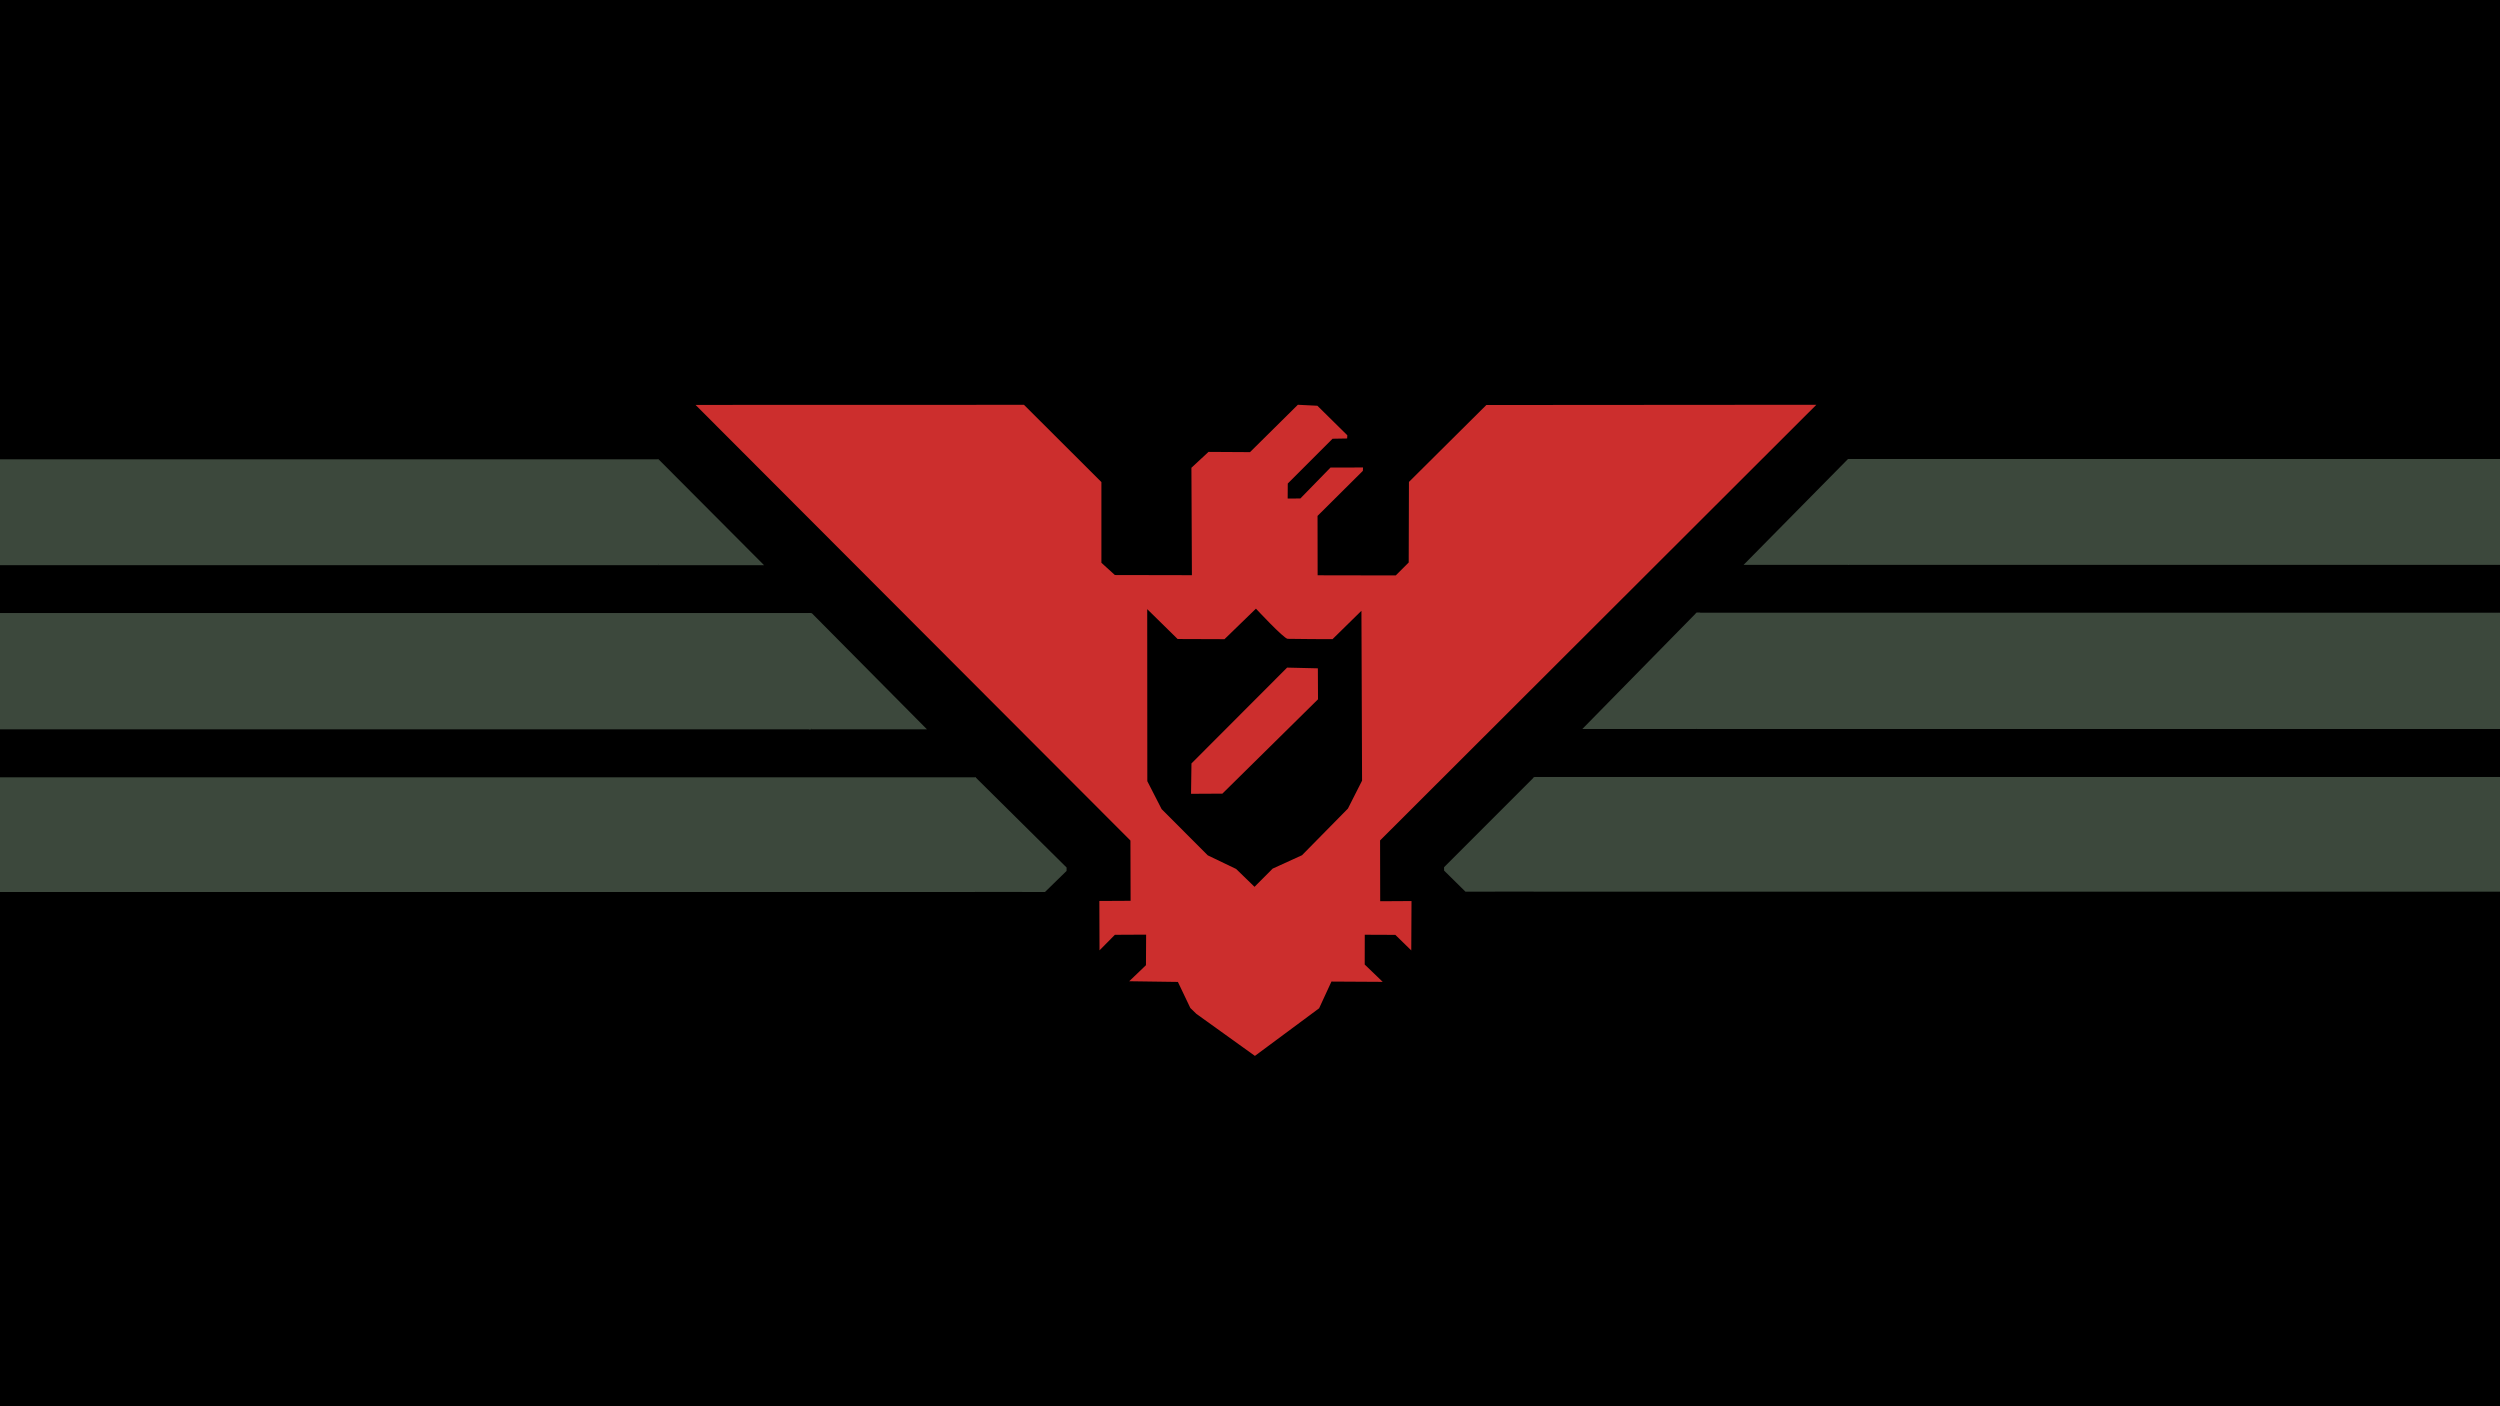
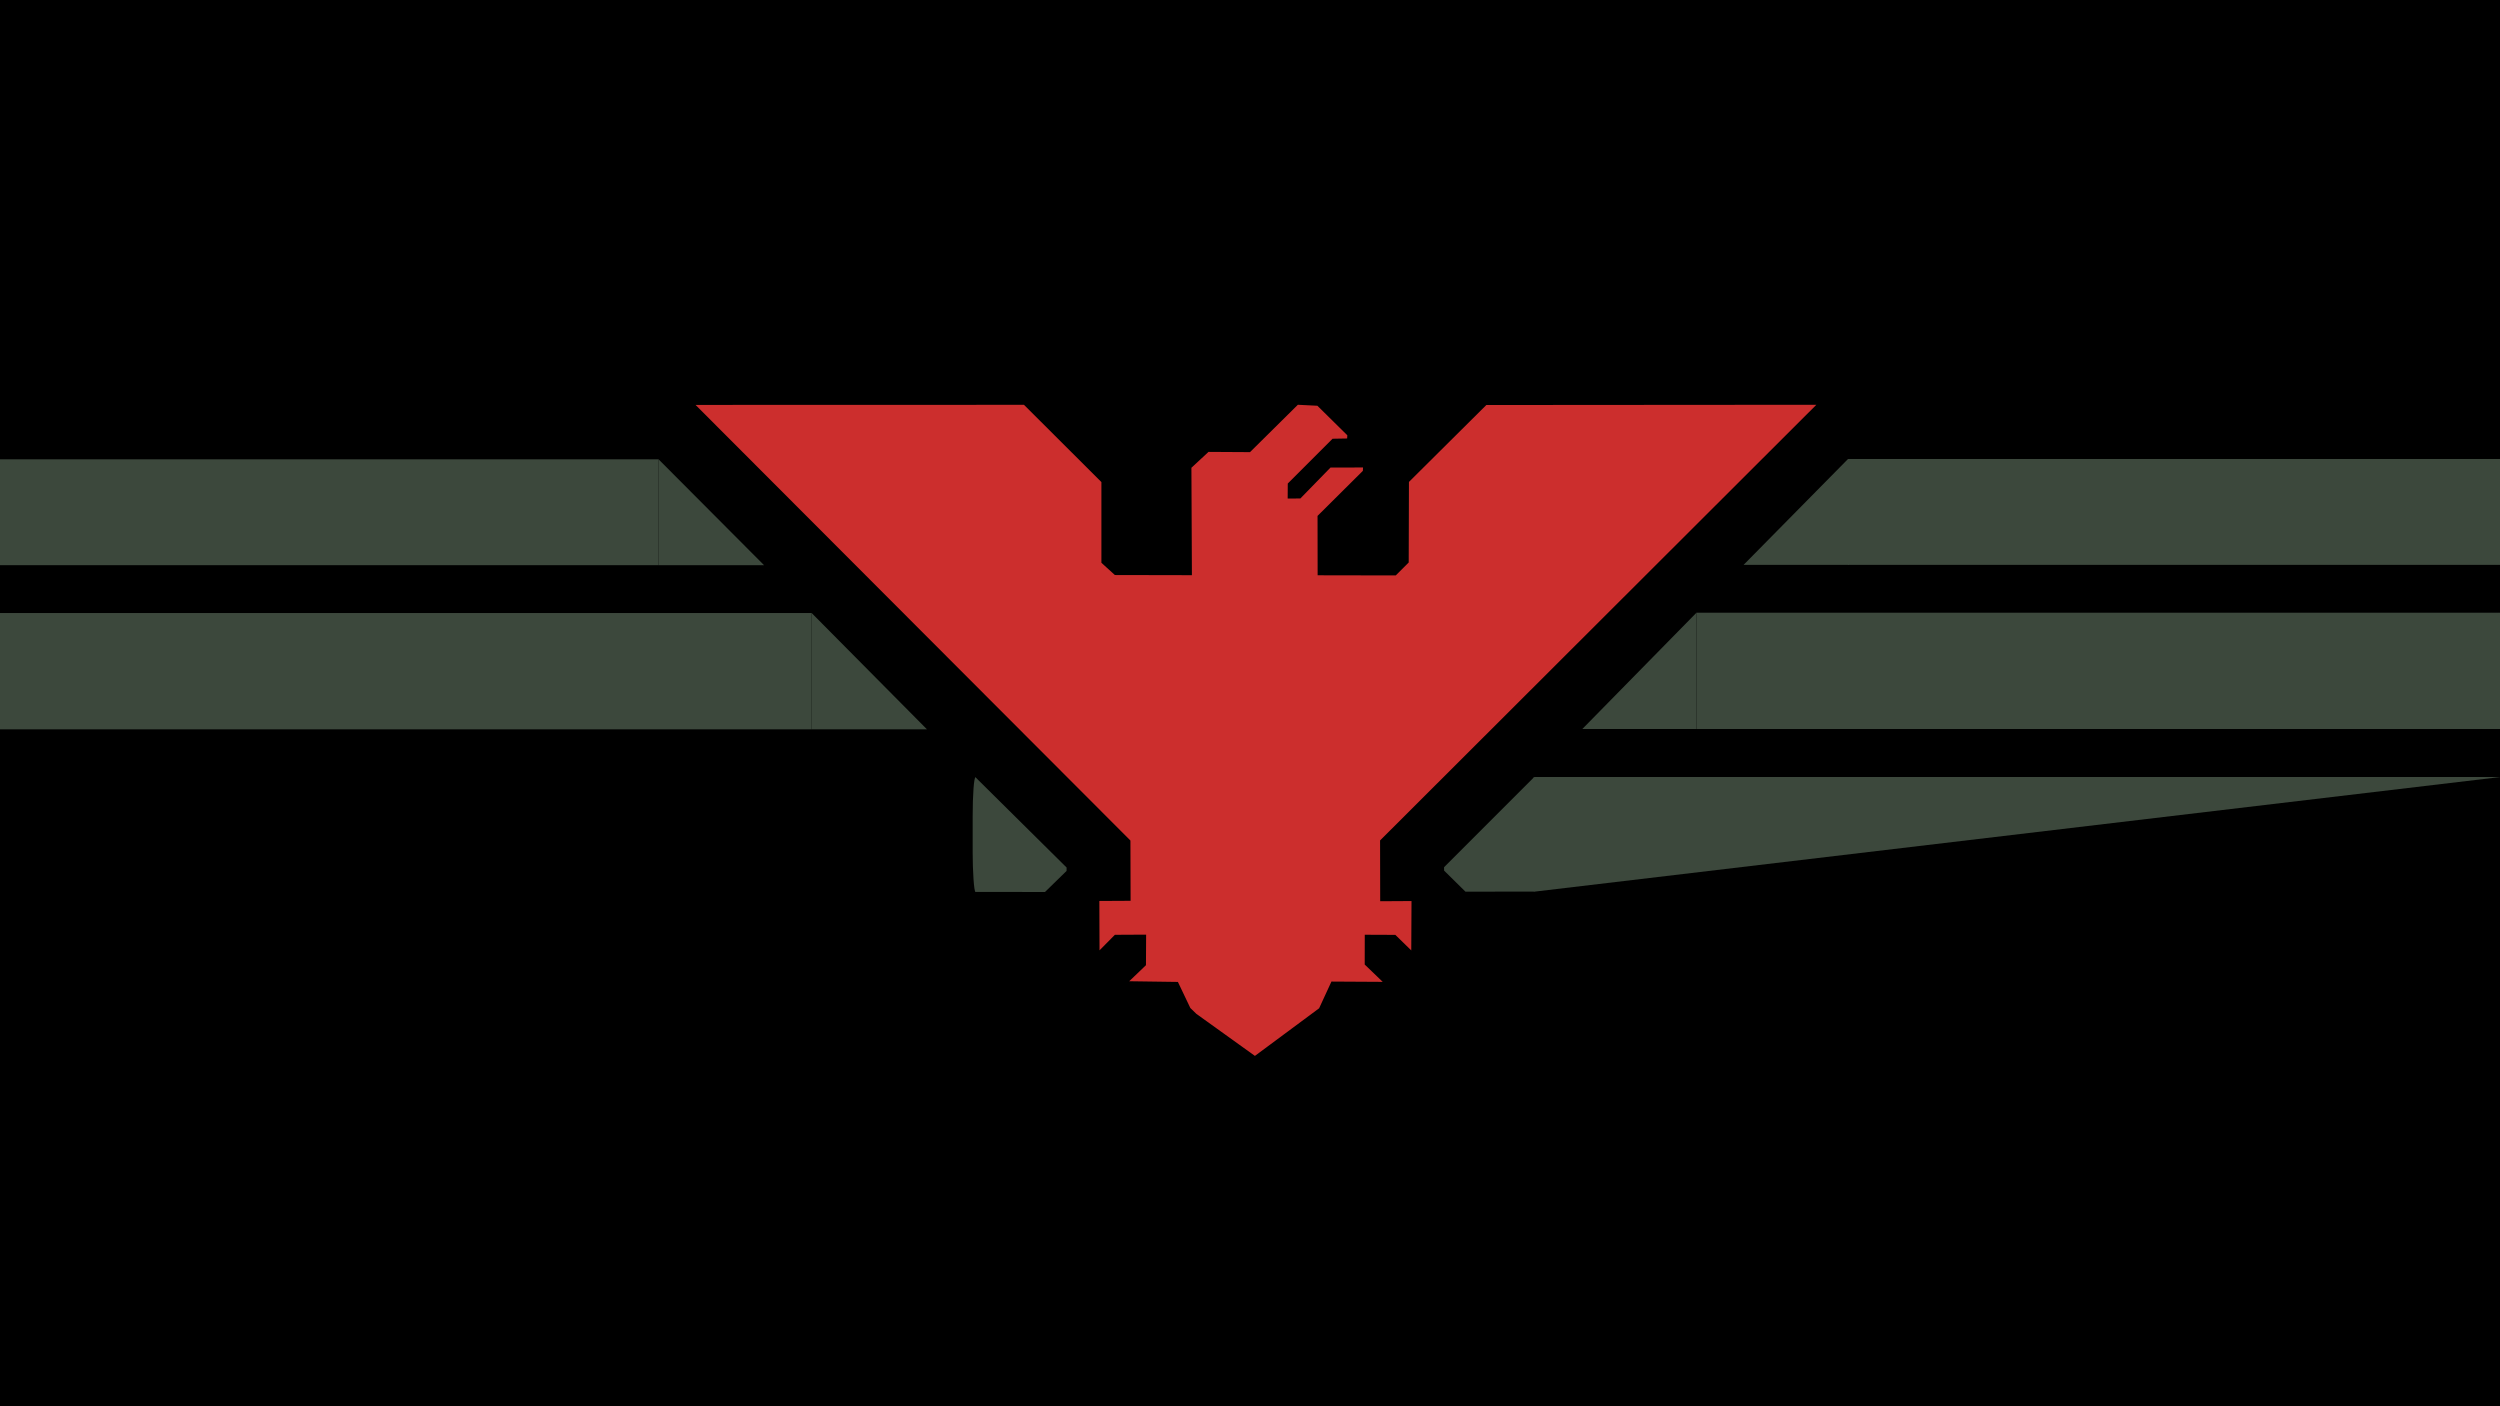
<svg xmlns="http://www.w3.org/2000/svg" xmlns:ns1="http://www.inkscape.org/namespaces/inkscape" xmlns:ns2="http://sodipodi.sourceforge.net/DTD/sodipodi-0.dtd" width="1280" height="720" viewBox="0 0 338.667 190.5" version="1.1" id="svg5" ns1:version="1.2.1 (9c6d41e410, 2022-07-14)" ns2:docname="arstotzka.svg" xml:space="preserve" ns1:export-filename="arstotzka.png" ns1:export-xdpi="144" ns1:export-ydpi="144">
  <ns2:namedview id="namedview7" pagecolor="#ffffff" bordercolor="#111111" borderopacity="1" ns1:showpageshadow="0" ns1:pageopacity="0" ns1:pagecheckerboard="1" ns1:deskcolor="#d1d1d1" ns1:document-units="px" showgrid="false" ns1:zoom="0.4086914" ns1:cx="515.05855" ns1:cy="336.43967" ns1:window-width="1350" ns1:window-height="1040" ns1:window-x="260" ns1:window-y="1113" ns1:window-maximized="0" ns1:current-layer="g6462-3" />
  <defs id="defs2" />
  <rect style="display:inline;fill:#000000;fill-opacity:1;fill-rule:evenodd;stroke-width:0.19" id="rect6234" width="338.667" height="190.5" x="5.3640406e-06" y="1.5624977e-07" ns1:label="bg" />
  <g ns1:label="Layer 1" ns1:groupmode="layer" id="layer1" style="display:inline">
    <g id="g382" ns1:label="lines">
      <g id="g6462" ns1:label="left lines">
-         <rect style="display:inline;fill:#3c483c;fill-opacity:1;fill-rule:evenodd;stroke-width:0.466" id="rect6405-8" width="0.774" height="14.341" x="88.761" y="62.222" ry="4.888" rx="0.387" />
        <rect style="display:inline;fill:#3c483c;fill-opacity:1;fill-rule:evenodd;stroke-width:0.485" id="rect6405-8-0" width="0.774" height="15.525" x="131.764" y="105.3" ry="5.291" rx="0.387" />
        <rect style="fill:#3c483c;fill-opacity:1;stroke-width:0.315" id="rect566" width="89.215" height="14.341" x="0" y="62.222" ry="0" />
        <rect style="display:inline;fill:#3c483c;fill-opacity:1;stroke-width:0.366" id="rect566-4" width="109.952" height="15.757" x="1.0728081e-05" y="83.045" ry="0" />
-         <rect style="display:inline;fill:#3c483c;fill-opacity:1;stroke-width:0.399" id="rect566-4-8" width="132.245" height="15.536" x="-0.094" y="105.3" ry="0" />
-         <rect style="fill:#3c483c;fill-opacity:1;fill-rule:evenodd;stroke-width:0.457" id="rect6405" width="0.678" height="15.757" x="109.367" y="83.045" ry="0.339" rx="0.339" />
        <path style="display:inline;fill:#3c483c;fill-opacity:1;fill-rule:evenodd;stroke-width:0.156" d="m 109.951,83.045 15.623,15.757 h -15.623" id="path6045" />
        <path style="display:inline;fill:#3c483c;fill-opacity:1;fill-rule:evenodd;stroke-width:0.156" d="m 470.818,104.771 12.34,12.223 -0.008,0.459 -2.921,2.854 -9.411,-0.012" id="path6430" transform="translate(-338.667,0.529)" />
        <path style="display:inline;fill:#3c483c;fill-opacity:1;fill-rule:evenodd;stroke-width:0.156" d="M 89.214,62.222 103.502,76.563 H 89.214" id="path6030" />
      </g>
      <g id="g6462-3" style="display:inline" transform="matrix(-0.99,0,0,1,338.667,-0.044)" ns1:label="right lines">
        <path id="rect6405-8-5" style="display:inline;fill:#3c483c;fill-rule:evenodd;stroke-width:0.466" d="m 89.148,62.222 c 0.214,0 0.387,2.18 0.387,4.888 v 4.565 c 0,2.708 -0.173,4.888 -0.387,4.888 -0.214,0 -0.387,-2.18 -0.387,-4.888 v -4.565 c 0,-2.708 0.173,-4.888 0.387,-4.888 z" />
        <path id="rect6405-8-0-0" style="display:inline;fill:#3c483c;fill-rule:evenodd;stroke-width:0.485" d="m 132.151,105.3 c 0.214,0 0.387,2.36 0.387,5.291 v 4.942 c 0,2.931 -0.173,5.291 -0.387,5.291 -0.214,0 -0.387,-2.36 -0.387,-5.291 v -4.942 c 0,-2.931 0.173,-5.291 0.387,-5.291 z" />
        <path id="rect566-1" style="fill:#3c483c;stroke-width:0.315" d="M 0,62.222 H 89.215 V 76.563 H 0 Z" />
        <path id="rect566-4-84" style="display:inline;fill:#3c483c;stroke-width:0.366" d="M 1.0728081e-5,83.045 H 109.952 V 98.802 H 1.0728081e-5 Z" />
-         <path id="rect566-4-8-3" style="display:inline;fill:#3c483c;stroke-width:0.399" d="M -0.094,105.3 H 132.151 V 120.836 H -0.094 Z" />
-         <path id="rect6405-4" style="fill:#3c483c;fill-rule:evenodd;stroke-width:0.457" d="m 109.536,83.045 h 0.339 c 0.094,0 0.17,0.076 0.17,0.169 v 15.418 c 0,0.094 -0.076,0.169 -0.17,0.169 h -0.339 c -0.094,0 -0.17,-0.076 -0.17,-0.169 V 83.214 c 0,-0.094 0.076,-0.169 0.17,-0.169 z" />
+         <path id="rect566-4-8-3" style="display:inline;fill:#3c483c;stroke-width:0.399" d="M -0.094,105.3 H 132.151 V 120.836 Z" />
        <path style="display:inline;fill:#3c483c;fill-opacity:1;fill-rule:evenodd;stroke-width:0.156" d="m 109.951,83.045 15.623,15.757 h -15.623" id="path6045-9" transform="translate(1.2907301e-5)" />
        <path style="display:inline;fill:#3c483c;fill-opacity:1;fill-rule:evenodd;stroke-width:0.156" d="m 470.818,104.771 12.34,12.223 -0.008,0.459 -2.921,2.854 -9.411,-0.012" id="path6430-7" transform="translate(-338.667,0.529)" />
        <path style="display:inline;fill:#3c483c;fill-opacity:1;fill-rule:evenodd;stroke-width:0.156" d="M 89.214,62.222 103.502,76.563 H 89.214" id="path6030-4" transform="translate(1.2907301e-5)" />
      </g>
    </g>
    <g id="g6758" ns1:label="symbol">
      <path style="fill:#cc2e2d;fill-opacity:1;fill-rule:evenodd;stroke-width:0.156" d="m 94.223,54.852 44.492,-0.012 10.489,10.465 v 10.933 l 1.824,1.66 10.435,0.021 -0.066,-14.552 2.315,-2.15 5.622,0.033 6.482,-6.416 2.646,0.132 4.055,4.001 -0.023,0.433 -1.976,0.035 -6.069,6.069 -0.012,2.035 1.719,-0.012 4.081,-4.186 4.408,-0.012 -0.023,0.456 -6.139,6.104 0.012,8.045 10.584,0.019 1.753,-1.753 0.033,-10.914 10.484,-10.418 44.709,-0.033 -59.104,59.019 0.017,8.235 4.242,-0.025 -0.033,6.689 -2.158,-2.108 -4.142,-0.017 -0.008,4.035 2.439,2.348 -6.945,-0.041 -1.67,3.621 -8.698,6.449 -7.929,-5.694 -0.819,-0.795 -1.684,-3.531 -6.595,-0.093 2.268,-2.175 0.023,-4.139 -4.233,0.023 -2.081,2.105 -0.023,-6.688 4.233,-0.023 -0.023,-8.162 z" id="path6558" />
-       <path style="fill:#000000;fill-opacity:1;fill-rule:evenodd;stroke-width:0.156" d="m 184.429,82.74 0.085,23.011 -1.918,3.787 -6.218,6.317 -3.976,1.813 -2.456,2.467 -2.491,-2.42 -3.847,-1.847 -6.248,-6.263 -1.937,-3.782 -0.014,-23.305 4.119,4.047 6.349,0.023 4.262,-4.136 c 0,0 3.764,4.054 4.293,4.087 0.529,0.033 6.079,0.047 6.079,0.047 z" id="path6753" ns2:nodetypes="ccccccccccccccscc" />
      <path style="fill:#cc2e2d;fill-opacity:1;fill-rule:evenodd;stroke-width:0.156" d="m 178.547,94.731 -0.019,-4.194 -4.167,-0.099 -12.956,12.981 -0.058,4.116 4.245,-0.023 z" id="path6762" />
    </g>
  </g>
</svg>